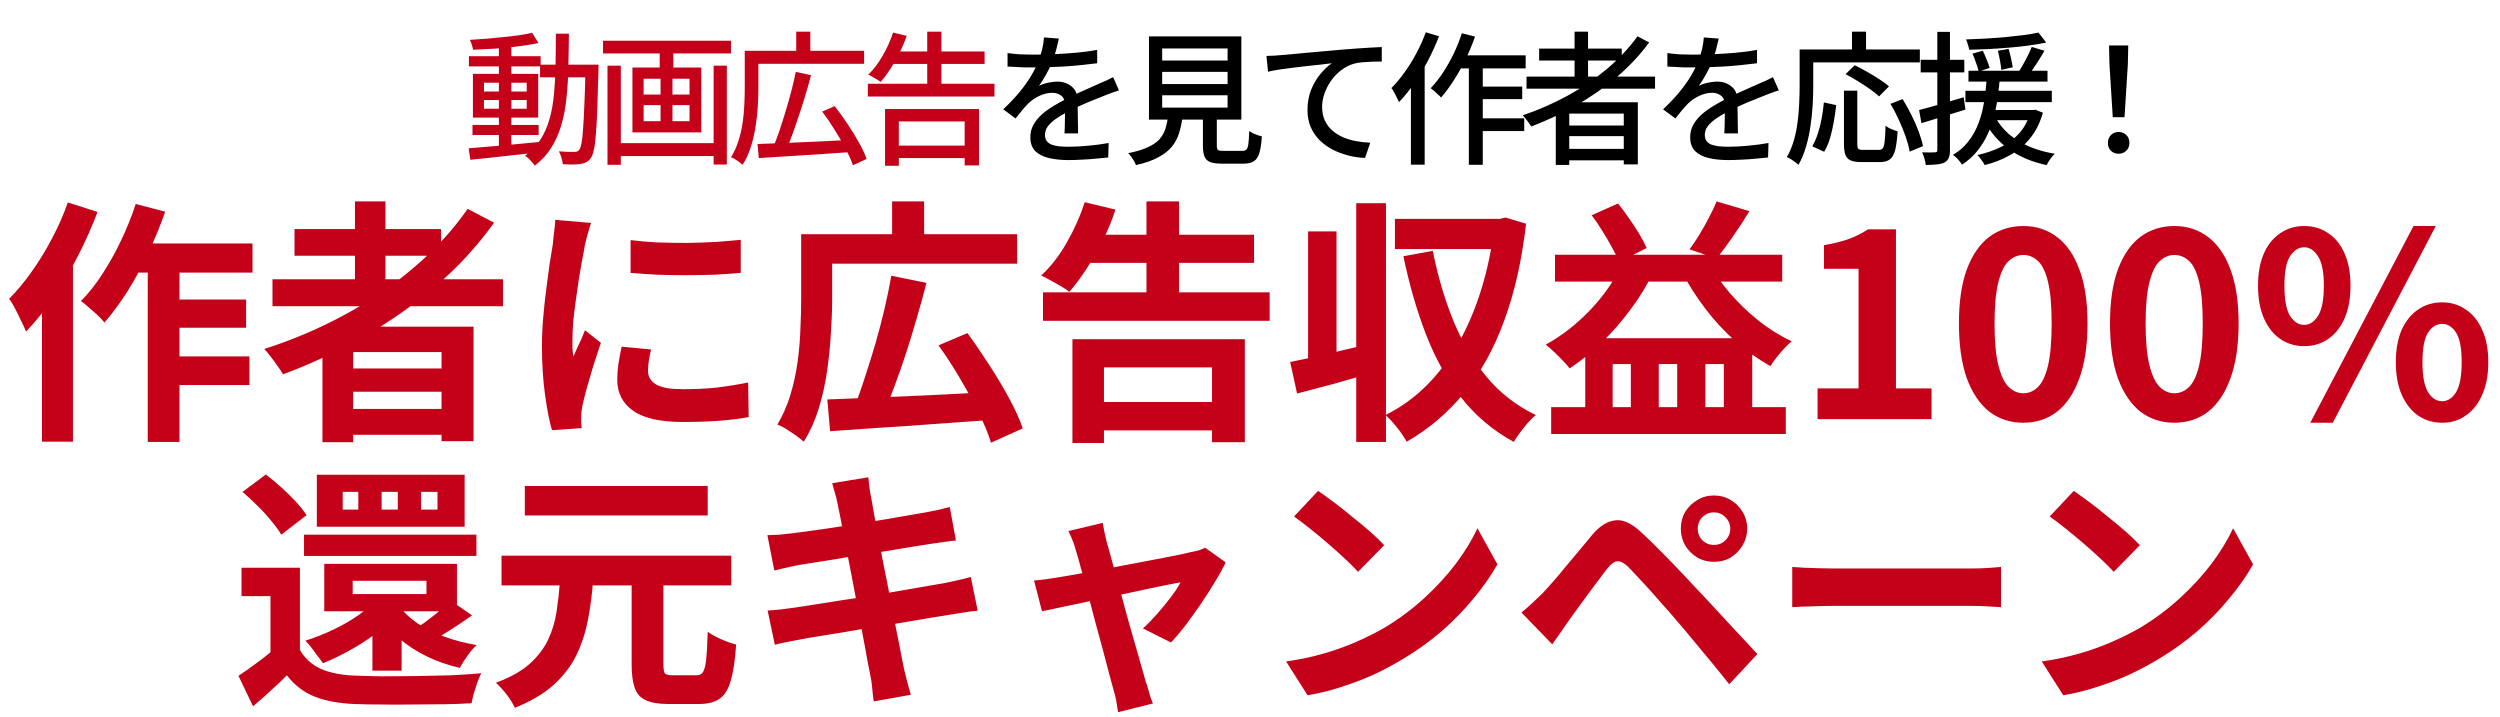
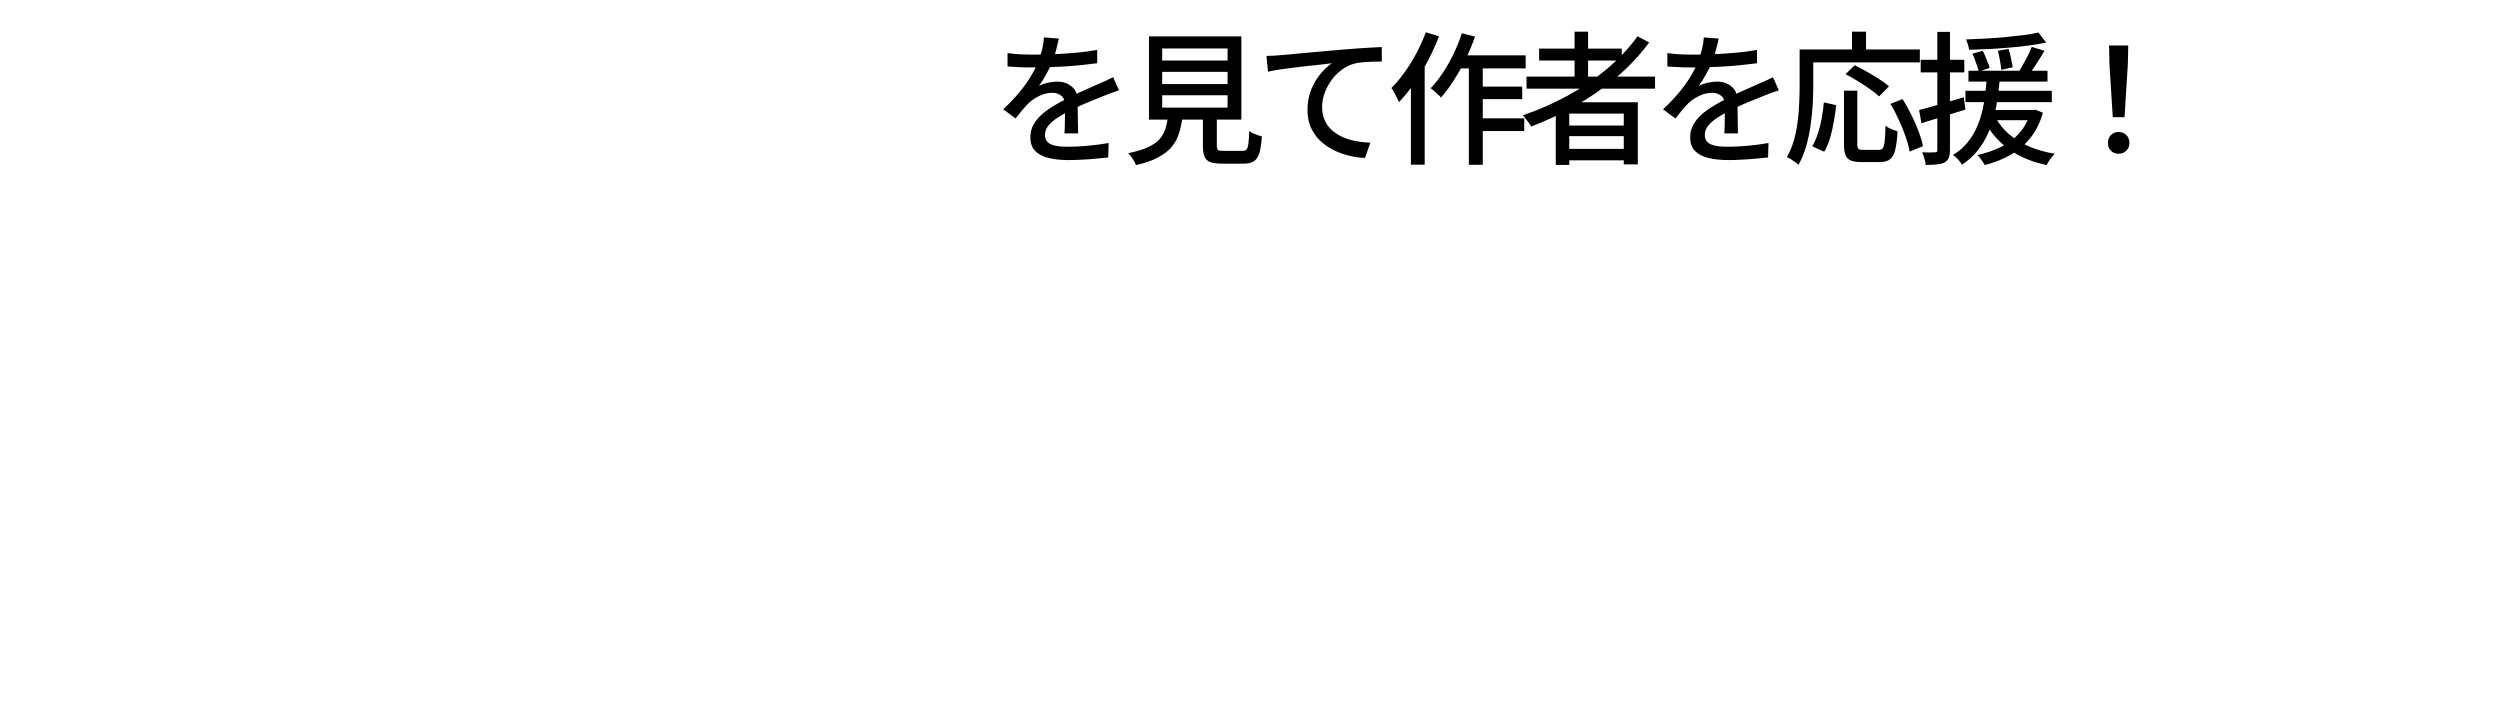
<svg xmlns="http://www.w3.org/2000/svg" width="244" height="70" viewBox="0 0 244 70" fill="none">
-   <path d="M46.116 12.193H52.57V13.173H46.116V12.193ZM45.766 5.487H52.766V6.481H45.766V5.487ZM48.692 4.339H49.91V14.531H48.692V4.339ZM45.738 14.475C46.307 14.419 46.965 14.363 47.712 14.307C48.468 14.242 49.266 14.172 50.106 14.097C50.946 14.013 51.781 13.934 52.612 13.859L52.626 14.867C51.833 14.96 51.03 15.049 50.218 15.133C49.415 15.226 48.645 15.31 47.908 15.385C47.171 15.469 46.503 15.539 45.906 15.595L45.738 14.475ZM47.236 9.757V10.611H51.408V9.757H47.236ZM47.236 8.077V8.931H51.408V8.077H47.236ZM46.158 7.209H52.528V11.479H46.158V7.209ZM51.94 3.205L52.556 4.199C51.987 4.321 51.338 4.428 50.61 4.521C49.891 4.615 49.145 4.689 48.37 4.745C47.605 4.792 46.872 4.829 46.172 4.857C46.153 4.717 46.111 4.554 46.046 4.367C45.99 4.181 45.929 4.022 45.864 3.891C46.387 3.863 46.923 3.826 47.474 3.779C48.034 3.733 48.585 3.681 49.126 3.625C49.667 3.569 50.176 3.509 50.652 3.443C51.137 3.369 51.567 3.289 51.94 3.205ZM52.71 6.313H57.666V7.545H52.71V6.313ZM57.148 6.313H58.422C58.422 6.313 58.422 6.355 58.422 6.439C58.422 6.523 58.417 6.612 58.408 6.705C58.408 6.799 58.408 6.878 58.408 6.943C58.371 8.399 58.333 9.636 58.296 10.653C58.259 11.661 58.212 12.487 58.156 13.131C58.109 13.775 58.044 14.274 57.96 14.629C57.885 14.984 57.792 15.241 57.68 15.399C57.54 15.604 57.386 15.749 57.218 15.833C57.059 15.917 56.873 15.973 56.658 16.001C56.453 16.038 56.196 16.057 55.888 16.057C55.58 16.057 55.263 16.048 54.936 16.029C54.917 15.852 54.871 15.642 54.796 15.399C54.731 15.156 54.647 14.947 54.544 14.769C54.871 14.797 55.169 14.816 55.44 14.825C55.711 14.825 55.916 14.825 56.056 14.825C56.168 14.825 56.261 14.811 56.336 14.783C56.411 14.755 56.481 14.694 56.546 14.601C56.63 14.498 56.7 14.284 56.756 13.957C56.821 13.63 56.873 13.159 56.91 12.543C56.957 11.918 56.999 11.12 57.036 10.149C57.083 9.179 57.12 7.998 57.148 6.607V6.313ZM54.25 3.289H55.524C55.515 4.437 55.496 5.539 55.468 6.593C55.449 7.648 55.389 8.647 55.286 9.589C55.193 10.523 55.025 11.395 54.782 12.207C54.549 13.019 54.222 13.757 53.802 14.419C53.391 15.082 52.855 15.665 52.192 16.169C52.127 16.067 52.038 15.95 51.926 15.819C51.823 15.698 51.711 15.581 51.59 15.469C51.469 15.357 51.352 15.268 51.24 15.203C51.865 14.746 52.369 14.219 52.752 13.621C53.135 13.014 53.429 12.342 53.634 11.605C53.849 10.858 53.993 10.051 54.068 9.183C54.152 8.306 54.203 7.377 54.222 6.397C54.241 5.417 54.25 4.381 54.25 3.289ZM60.018 13.971H70.168V15.231H60.018V13.971ZM58.856 3.975H71.344V5.221H58.856V3.975ZM59.29 6.411H60.592V16.085H59.29V6.411ZM69.65 6.411H70.938V16.057H69.65V6.411ZM64.386 4.339H65.716V7.125H64.386V4.339ZM64.47 7.083H65.632V12.487H64.47V7.083ZM62.818 10.261V11.829H67.298V10.261H62.818ZM62.818 7.685V9.225H67.298V7.685H62.818ZM61.726 6.593H68.446V12.921H61.726V6.593ZM73.934 14.055C74.69 14.027 75.567 13.995 76.566 13.957C77.574 13.911 78.643 13.864 79.772 13.817C80.901 13.761 82.021 13.705 83.132 13.649L83.104 14.839C82.031 14.914 80.943 14.989 79.842 15.063C78.75 15.138 77.709 15.203 76.72 15.259C75.731 15.325 74.844 15.38 74.06 15.427L73.934 14.055ZM77.672 7.013L79.156 7.335C78.997 7.961 78.815 8.609 78.61 9.281C78.414 9.944 78.204 10.602 77.98 11.255C77.765 11.909 77.551 12.529 77.336 13.117C77.121 13.705 76.911 14.237 76.706 14.713L75.46 14.377C75.665 13.892 75.871 13.351 76.076 12.753C76.281 12.146 76.482 11.512 76.678 10.849C76.883 10.187 77.07 9.529 77.238 8.875C77.406 8.222 77.551 7.601 77.672 7.013ZM80.248 10.891L81.466 10.359C81.877 10.882 82.287 11.451 82.698 12.067C83.118 12.683 83.491 13.29 83.818 13.887C84.154 14.485 84.411 15.026 84.588 15.511L83.244 16.127C83.085 15.661 82.847 15.124 82.53 14.517C82.213 13.911 81.853 13.29 81.452 12.655C81.06 12.021 80.659 11.432 80.248 10.891ZM73.346 4.955H84.336V6.229H73.346V4.955ZM72.688 4.955H74.018V8.595C74.018 9.137 73.999 9.734 73.962 10.387C73.925 11.031 73.85 11.694 73.738 12.375C73.635 13.056 73.481 13.714 73.276 14.349C73.08 14.984 72.814 15.562 72.478 16.085C72.403 16.011 72.296 15.922 72.156 15.819C72.025 15.726 71.885 15.633 71.736 15.539C71.587 15.446 71.456 15.38 71.344 15.343C71.652 14.858 71.895 14.326 72.072 13.747C72.259 13.168 72.394 12.581 72.478 11.983C72.571 11.377 72.627 10.789 72.646 10.219C72.674 9.641 72.688 9.099 72.688 8.595V4.955ZM77.714 3.093H79.086V5.585H77.714V3.093ZM84.7 8.175H97.062V9.421H84.7V8.175ZM86.982 5.025H96.096V6.243H86.982V5.025ZM87.08 14.209H94.808V15.427H87.08V14.209ZM90.496 3.093H91.882V8.917H90.496V3.093ZM86.38 10.639H95.55V16.141H94.15V11.857H87.724V16.183H86.38V10.639ZM87.164 3.177L88.494 3.499C88.298 4.069 88.06 4.629 87.78 5.179C87.509 5.73 87.215 6.248 86.898 6.733C86.59 7.209 86.277 7.629 85.96 7.993C85.867 7.928 85.745 7.849 85.596 7.755C85.447 7.662 85.293 7.573 85.134 7.489C84.985 7.396 84.854 7.326 84.742 7.279C85.255 6.794 85.722 6.183 86.142 5.445C86.571 4.708 86.912 3.952 87.164 3.177Z" fill="#C50019" />
  <path d="M103.348 3.765C103.292 4.036 103.213 4.367 103.11 4.759C103.017 5.142 102.877 5.576 102.69 6.061C102.531 6.453 102.335 6.855 102.102 7.265C101.878 7.676 101.645 8.049 101.402 8.385C101.561 8.292 101.743 8.217 101.948 8.161C102.163 8.096 102.377 8.049 102.592 8.021C102.816 7.984 103.017 7.965 103.194 7.965C103.754 7.965 104.225 8.129 104.608 8.455C104.991 8.773 105.182 9.235 105.182 9.841C105.182 10.028 105.182 10.257 105.182 10.527C105.182 10.798 105.187 11.082 105.196 11.381C105.205 11.68 105.21 11.974 105.21 12.263C105.219 12.553 105.224 12.805 105.224 13.019H103.894C103.903 12.842 103.913 12.636 103.922 12.403C103.931 12.161 103.936 11.909 103.936 11.647C103.945 11.386 103.95 11.134 103.95 10.891C103.95 10.649 103.95 10.434 103.95 10.247C103.941 9.827 103.815 9.524 103.572 9.337C103.329 9.151 103.045 9.057 102.718 9.057C102.298 9.057 101.878 9.155 101.458 9.351C101.047 9.547 100.693 9.785 100.394 10.065C100.198 10.261 99.993 10.485 99.778 10.737C99.573 10.989 99.353 11.264 99.12 11.563L97.916 10.667C98.56 10.06 99.106 9.482 99.554 8.931C100.002 8.381 100.371 7.858 100.66 7.363C100.959 6.859 101.192 6.383 101.36 5.935C101.509 5.553 101.631 5.165 101.724 4.773C101.817 4.372 101.873 3.999 101.892 3.653L103.348 3.765ZM98.336 5.179C98.709 5.235 99.12 5.277 99.568 5.305C100.016 5.324 100.408 5.333 100.744 5.333C101.369 5.333 102.046 5.319 102.774 5.291C103.502 5.263 104.235 5.217 104.972 5.151C105.719 5.086 106.423 4.993 107.086 4.871V6.173C106.591 6.239 106.064 6.299 105.504 6.355C104.944 6.411 104.375 6.458 103.796 6.495C103.217 6.523 102.662 6.547 102.13 6.565C101.598 6.575 101.113 6.579 100.674 6.579C100.478 6.579 100.245 6.579 99.974 6.579C99.713 6.57 99.437 6.556 99.148 6.537C98.868 6.519 98.597 6.505 98.336 6.495V5.179ZM109.214 8.819C109.083 8.866 108.929 8.917 108.752 8.973C108.584 9.029 108.416 9.09 108.248 9.155C108.08 9.221 107.926 9.281 107.786 9.337C107.31 9.524 106.755 9.748 106.12 10.009C105.495 10.271 104.851 10.574 104.188 10.919C103.74 11.152 103.353 11.386 103.026 11.619C102.699 11.852 102.443 12.095 102.256 12.347C102.079 12.599 101.99 12.874 101.99 13.173C101.99 13.416 102.046 13.612 102.158 13.761C102.27 13.911 102.424 14.027 102.62 14.111C102.825 14.186 103.068 14.242 103.348 14.279C103.637 14.307 103.959 14.321 104.314 14.321C104.874 14.321 105.509 14.289 106.218 14.223C106.927 14.158 107.59 14.069 108.206 13.957L108.164 15.371C107.828 15.409 107.436 15.446 106.988 15.483C106.54 15.53 106.078 15.562 105.602 15.581C105.135 15.609 104.692 15.623 104.272 15.623C103.572 15.623 102.942 15.558 102.382 15.427C101.822 15.296 101.379 15.072 101.052 14.755C100.725 14.428 100.562 13.976 100.562 13.397C100.562 12.94 100.665 12.529 100.87 12.165C101.085 11.792 101.36 11.456 101.696 11.157C102.041 10.858 102.424 10.583 102.844 10.331C103.264 10.079 103.679 9.851 104.09 9.645C104.529 9.412 104.935 9.211 105.308 9.043C105.691 8.866 106.045 8.707 106.372 8.567C106.708 8.427 107.021 8.287 107.31 8.147C107.553 8.045 107.781 7.947 107.996 7.853C108.211 7.751 108.425 7.643 108.64 7.531L109.214 8.819ZM113.428 7.013V8.203H119.812V7.013H113.428ZM113.428 9.295V10.499H119.812V9.295H113.428ZM113.428 4.731V5.907H119.812V4.731H113.428ZM112.14 3.555H121.156V11.675H112.14V3.555ZM117.404 10.793H118.762V14.223C118.762 14.438 118.799 14.578 118.874 14.643C118.958 14.699 119.145 14.727 119.434 14.727C119.49 14.727 119.597 14.727 119.756 14.727C119.924 14.727 120.106 14.727 120.302 14.727C120.498 14.727 120.68 14.727 120.848 14.727C121.025 14.727 121.156 14.727 121.24 14.727C121.427 14.727 121.562 14.685 121.646 14.601C121.739 14.508 121.805 14.321 121.842 14.041C121.879 13.761 121.907 13.341 121.926 12.781C122.019 12.856 122.136 12.931 122.276 13.005C122.425 13.07 122.579 13.131 122.738 13.187C122.897 13.243 123.037 13.285 123.158 13.313C123.111 14.023 123.027 14.569 122.906 14.951C122.785 15.334 122.603 15.6 122.36 15.749C122.117 15.899 121.786 15.973 121.366 15.973C121.301 15.973 121.193 15.973 121.044 15.973C120.904 15.973 120.745 15.973 120.568 15.973C120.391 15.973 120.213 15.973 120.036 15.973C119.859 15.973 119.7 15.973 119.56 15.973C119.429 15.973 119.331 15.973 119.266 15.973C118.781 15.973 118.398 15.922 118.118 15.819C117.847 15.716 117.661 15.534 117.558 15.273C117.455 15.021 117.404 14.676 117.404 14.237V10.793ZM114.016 11.213H115.444C115.369 11.838 115.253 12.412 115.094 12.935C114.945 13.448 114.707 13.906 114.38 14.307C114.053 14.709 113.605 15.059 113.036 15.357C112.476 15.665 111.753 15.917 110.866 16.113C110.829 16.001 110.768 15.87 110.684 15.721C110.6 15.581 110.507 15.437 110.404 15.287C110.301 15.147 110.203 15.035 110.11 14.951C110.894 14.793 111.529 14.601 112.014 14.377C112.509 14.153 112.891 13.892 113.162 13.593C113.433 13.285 113.629 12.935 113.75 12.543C113.871 12.151 113.96 11.708 114.016 11.213ZM123.606 5.459C123.877 5.45 124.129 5.441 124.362 5.431C124.595 5.413 124.777 5.399 124.908 5.389C125.16 5.371 125.496 5.343 125.916 5.305C126.345 5.259 126.831 5.212 127.372 5.165C127.913 5.109 128.492 5.058 129.108 5.011C129.724 4.955 130.354 4.899 130.998 4.843C131.502 4.797 131.987 4.759 132.454 4.731C132.921 4.694 133.359 4.666 133.77 4.647C134.181 4.619 134.545 4.601 134.862 4.591V6.005C134.61 6.005 134.316 6.01 133.98 6.019C133.653 6.029 133.327 6.047 133 6.075C132.673 6.103 132.389 6.15 132.146 6.215C131.679 6.355 131.255 6.575 130.872 6.873C130.489 7.172 130.163 7.517 129.892 7.909C129.621 8.301 129.411 8.717 129.262 9.155C129.113 9.585 129.038 10.009 129.038 10.429C129.038 10.933 129.127 11.377 129.304 11.759C129.481 12.142 129.724 12.469 130.032 12.739C130.34 13.001 130.69 13.22 131.082 13.397C131.483 13.565 131.908 13.691 132.356 13.775C132.813 13.859 133.275 13.911 133.742 13.929L133.224 15.413C132.673 15.395 132.127 15.315 131.586 15.175C131.054 15.035 130.545 14.844 130.06 14.601C129.584 14.349 129.159 14.041 128.786 13.677C128.422 13.304 128.133 12.874 127.918 12.389C127.713 11.904 127.61 11.348 127.61 10.723C127.61 10.023 127.727 9.375 127.96 8.777C128.203 8.18 128.506 7.662 128.87 7.223C129.243 6.775 129.617 6.425 129.99 6.173C129.71 6.211 129.365 6.253 128.954 6.299C128.543 6.337 128.1 6.383 127.624 6.439C127.157 6.486 126.686 6.542 126.21 6.607C125.734 6.663 125.281 6.724 124.852 6.789C124.432 6.855 124.068 6.925 123.76 6.999L123.606 5.459ZM142.24 5.403H148.904V6.677H141.61L142.24 5.403ZM144.018 8.455H148.568V9.673H144.018V8.455ZM144.018 11.549H148.764V12.795H144.018V11.549ZM143.36 5.823H144.718V16.085H143.36V5.823ZM142.674 3.247L143.962 3.569C143.701 4.325 143.393 5.067 143.038 5.795C142.683 6.523 142.301 7.205 141.89 7.839C141.489 8.474 141.073 9.034 140.644 9.519C140.579 9.435 140.481 9.337 140.35 9.225C140.229 9.104 140.103 8.987 139.972 8.875C139.841 8.763 139.729 8.675 139.636 8.609C140.056 8.171 140.453 7.667 140.826 7.097C141.209 6.519 141.559 5.903 141.876 5.249C142.193 4.587 142.459 3.919 142.674 3.247ZM139.16 3.149L140.448 3.541C140.14 4.335 139.781 5.128 139.37 5.921C138.959 6.705 138.511 7.443 138.026 8.133C137.55 8.824 137.055 9.435 136.542 9.967C136.505 9.865 136.439 9.725 136.346 9.547C136.262 9.37 136.169 9.193 136.066 9.015C135.973 8.829 135.884 8.689 135.8 8.595C136.248 8.147 136.677 7.634 137.088 7.055C137.508 6.477 137.895 5.851 138.25 5.179C138.605 4.507 138.908 3.831 139.16 3.149ZM137.704 6.859L139.034 5.529L139.048 5.557V16.071H137.704V6.859ZM148.988 7.475H161.532V8.651H148.988V7.475ZM150.22 4.745H158.284V5.907H150.22V4.745ZM152.572 12.249H159.012V13.285H152.572V12.249ZM152.572 14.531H159.012V15.651H152.572V14.531ZM153.678 3.093H154.994V8.119H153.678V3.093ZM159.824 3.541L160.958 4.143C160.043 5.385 158.975 6.523 157.752 7.559C156.529 8.586 155.213 9.501 153.804 10.303C152.395 11.097 150.943 11.778 149.45 12.347C149.394 12.245 149.315 12.128 149.212 11.997C149.119 11.857 149.016 11.722 148.904 11.591C148.801 11.451 148.708 11.339 148.624 11.255C150.136 10.742 151.587 10.107 152.978 9.351C154.369 8.595 155.647 7.727 156.814 6.747C157.981 5.767 158.984 4.699 159.824 3.541ZM151.844 9.981H159.852V16.043H158.48V11.087H153.16V16.099H151.844V9.981ZM167.748 3.765C167.692 4.036 167.613 4.367 167.51 4.759C167.417 5.142 167.277 5.576 167.09 6.061C166.931 6.453 166.735 6.855 166.502 7.265C166.278 7.676 166.045 8.049 165.802 8.385C165.961 8.292 166.143 8.217 166.348 8.161C166.563 8.096 166.777 8.049 166.992 8.021C167.216 7.984 167.417 7.965 167.594 7.965C168.154 7.965 168.625 8.129 169.008 8.455C169.391 8.773 169.582 9.235 169.582 9.841C169.582 10.028 169.582 10.257 169.582 10.527C169.582 10.798 169.587 11.082 169.596 11.381C169.605 11.68 169.61 11.974 169.61 12.263C169.619 12.553 169.624 12.805 169.624 13.019H168.294C168.303 12.842 168.313 12.636 168.322 12.403C168.331 12.161 168.336 11.909 168.336 11.647C168.345 11.386 168.35 11.134 168.35 10.891C168.35 10.649 168.35 10.434 168.35 10.247C168.341 9.827 168.215 9.524 167.972 9.337C167.729 9.151 167.445 9.057 167.118 9.057C166.698 9.057 166.278 9.155 165.858 9.351C165.447 9.547 165.093 9.785 164.794 10.065C164.598 10.261 164.393 10.485 164.178 10.737C163.973 10.989 163.753 11.264 163.52 11.563L162.316 10.667C162.96 10.06 163.506 9.482 163.954 8.931C164.402 8.381 164.771 7.858 165.06 7.363C165.359 6.859 165.592 6.383 165.76 5.935C165.909 5.553 166.031 5.165 166.124 4.773C166.217 4.372 166.273 3.999 166.292 3.653L167.748 3.765ZM162.736 5.179C163.109 5.235 163.52 5.277 163.968 5.305C164.416 5.324 164.808 5.333 165.144 5.333C165.769 5.333 166.446 5.319 167.174 5.291C167.902 5.263 168.635 5.217 169.372 5.151C170.119 5.086 170.823 4.993 171.486 4.871V6.173C170.991 6.239 170.464 6.299 169.904 6.355C169.344 6.411 168.775 6.458 168.196 6.495C167.617 6.523 167.062 6.547 166.53 6.565C165.998 6.575 165.513 6.579 165.074 6.579C164.878 6.579 164.645 6.579 164.374 6.579C164.113 6.57 163.837 6.556 163.548 6.537C163.268 6.519 162.997 6.505 162.736 6.495V5.179ZM173.614 8.819C173.483 8.866 173.329 8.917 173.152 8.973C172.984 9.029 172.816 9.09 172.648 9.155C172.48 9.221 172.326 9.281 172.186 9.337C171.71 9.524 171.155 9.748 170.52 10.009C169.895 10.271 169.251 10.574 168.588 10.919C168.14 11.152 167.753 11.386 167.426 11.619C167.099 11.852 166.843 12.095 166.656 12.347C166.479 12.599 166.39 12.874 166.39 13.173C166.39 13.416 166.446 13.612 166.558 13.761C166.67 13.911 166.824 14.027 167.02 14.111C167.225 14.186 167.468 14.242 167.748 14.279C168.037 14.307 168.359 14.321 168.714 14.321C169.274 14.321 169.909 14.289 170.618 14.223C171.327 14.158 171.99 14.069 172.606 13.957L172.564 15.371C172.228 15.409 171.836 15.446 171.388 15.483C170.94 15.53 170.478 15.562 170.002 15.581C169.535 15.609 169.092 15.623 168.672 15.623C167.972 15.623 167.342 15.558 166.782 15.427C166.222 15.296 165.779 15.072 165.452 14.755C165.125 14.428 164.962 13.976 164.962 13.397C164.962 12.94 165.065 12.529 165.27 12.165C165.485 11.792 165.76 11.456 166.096 11.157C166.441 10.858 166.824 10.583 167.244 10.331C167.664 10.079 168.079 9.851 168.49 9.645C168.929 9.412 169.335 9.211 169.708 9.043C170.091 8.866 170.445 8.707 170.772 8.567C171.108 8.427 171.421 8.287 171.71 8.147C171.953 8.045 172.181 7.947 172.396 7.853C172.611 7.751 172.825 7.643 173.04 7.531L173.614 8.819ZM179.97 8.847H181.272V14.055C181.272 14.298 181.309 14.457 181.384 14.531C181.459 14.597 181.613 14.629 181.846 14.629C181.902 14.629 181.995 14.629 182.126 14.629C182.266 14.629 182.42 14.629 182.588 14.629C182.756 14.629 182.91 14.629 183.05 14.629C183.199 14.629 183.311 14.629 183.386 14.629C183.554 14.629 183.68 14.573 183.764 14.461C183.848 14.34 183.909 14.111 183.946 13.775C183.983 13.439 184.011 12.935 184.03 12.263C184.123 12.347 184.24 12.427 184.38 12.501C184.52 12.566 184.665 12.627 184.814 12.683C184.963 12.739 185.094 12.786 185.206 12.823C185.159 13.598 185.08 14.204 184.968 14.643C184.856 15.082 184.683 15.385 184.45 15.553C184.226 15.73 183.904 15.819 183.484 15.819C183.419 15.819 183.297 15.819 183.12 15.819C182.952 15.819 182.765 15.819 182.56 15.819C182.364 15.819 182.177 15.819 182 15.819C181.832 15.819 181.715 15.819 181.65 15.819C181.202 15.819 180.857 15.763 180.614 15.651C180.371 15.549 180.203 15.367 180.11 15.105C180.017 14.853 179.97 14.503 179.97 14.055V8.847ZM178.01 9.995L179.214 10.261C179.158 10.784 179.079 11.325 178.976 11.885C178.883 12.445 178.761 12.977 178.612 13.481C178.463 13.985 178.271 14.428 178.038 14.811L176.876 14.279C177.091 13.915 177.273 13.5 177.422 13.033C177.581 12.557 177.707 12.058 177.8 11.535C177.893 11.012 177.963 10.499 178.01 9.995ZM180.124 7.237L181.02 6.369C181.393 6.547 181.79 6.757 182.21 6.999C182.63 7.233 183.031 7.475 183.414 7.727C183.797 7.97 184.114 8.203 184.366 8.427L183.4 9.407C183.176 9.193 182.877 8.955 182.504 8.693C182.14 8.432 181.748 8.175 181.328 7.923C180.917 7.662 180.516 7.433 180.124 7.237ZM184.506 10.135L185.696 9.673C185.995 10.149 186.279 10.662 186.55 11.213C186.83 11.764 187.068 12.305 187.264 12.837C187.46 13.36 187.6 13.836 187.684 14.265L186.382 14.797C186.317 14.386 186.191 13.911 186.004 13.369C185.817 12.828 185.593 12.277 185.332 11.717C185.08 11.148 184.805 10.62 184.506 10.135ZM180.754 3.093H182.126V5.557H180.754V3.093ZM176.274 4.829H187.376V6.089H176.274V4.829ZM175.644 4.829H176.974V8.413C176.974 8.964 176.955 9.571 176.918 10.233C176.881 10.896 176.811 11.572 176.708 12.263C176.615 12.954 176.47 13.63 176.274 14.293C176.087 14.947 175.84 15.544 175.532 16.085C175.457 16.011 175.35 15.922 175.21 15.819C175.07 15.716 174.925 15.618 174.776 15.525C174.627 15.441 174.501 15.376 174.398 15.329C174.687 14.825 174.916 14.279 175.084 13.691C175.252 13.103 175.373 12.501 175.448 11.885C175.532 11.26 175.583 10.653 175.602 10.065C175.63 9.468 175.644 8.917 175.644 8.413V4.829ZM192.122 6.901H199.836V7.965H192.122V6.901ZM191.828 8.861H200.256V9.967H191.828V8.861ZM193.704 10.737H198.478V11.731H193.704V10.737ZM192.514 5.235L193.522 4.955C193.653 5.217 193.779 5.506 193.9 5.823C194.031 6.141 194.129 6.407 194.194 6.621L193.13 6.985C193.074 6.752 192.985 6.472 192.864 6.145C192.752 5.809 192.635 5.506 192.514 5.235ZM194.992 4.955L196.042 4.773C196.126 5.063 196.205 5.375 196.28 5.711C196.355 6.047 196.411 6.332 196.448 6.565L195.328 6.817C195.309 6.575 195.267 6.281 195.202 5.935C195.137 5.581 195.067 5.254 194.992 4.955ZM198.954 3.177L199.71 4.157C199.215 4.26 198.66 4.353 198.044 4.437C197.437 4.521 196.798 4.591 196.126 4.647C195.463 4.703 194.796 4.75 194.124 4.787C193.461 4.815 192.817 4.839 192.192 4.857C192.173 4.708 192.131 4.54 192.066 4.353C192.01 4.157 191.949 3.989 191.884 3.849C192.5 3.831 193.13 3.803 193.774 3.765C194.427 3.728 195.067 3.681 195.692 3.625C196.327 3.56 196.924 3.495 197.484 3.429C198.053 3.355 198.543 3.271 198.954 3.177ZM194.754 11.465C195.09 12.072 195.533 12.618 196.084 13.103C196.644 13.579 197.302 13.98 198.058 14.307C198.814 14.624 199.645 14.858 200.55 15.007C200.41 15.138 200.261 15.31 200.102 15.525C199.953 15.749 199.836 15.945 199.752 16.113C198.333 15.815 197.111 15.301 196.084 14.573C195.057 13.836 194.255 12.907 193.676 11.787L194.754 11.465ZM198.296 4.577L199.542 4.955C199.29 5.385 199.019 5.823 198.73 6.271C198.441 6.71 198.179 7.088 197.946 7.405L196.994 7.055C197.143 6.831 197.297 6.575 197.456 6.285C197.624 5.996 197.783 5.702 197.932 5.403C198.081 5.105 198.203 4.829 198.296 4.577ZM198.184 10.737H198.436L198.66 10.709L199.388 11.003C199.099 12.002 198.679 12.837 198.128 13.509C197.577 14.181 196.924 14.727 196.168 15.147C195.421 15.567 194.6 15.889 193.704 16.113C193.667 16.02 193.601 15.908 193.508 15.777C193.424 15.656 193.335 15.534 193.242 15.413C193.149 15.292 193.065 15.198 192.99 15.133C193.839 14.947 194.614 14.681 195.314 14.335C196.014 13.99 196.607 13.542 197.092 12.991C197.587 12.431 197.951 11.741 198.184 10.919V10.737ZM193.914 7.573H195.188C195.141 8.152 195.076 8.754 194.992 9.379C194.917 9.995 194.801 10.616 194.642 11.241C194.493 11.867 194.283 12.473 194.012 13.061C193.751 13.649 193.415 14.2 193.004 14.713C192.593 15.226 192.089 15.679 191.492 16.071C191.399 15.912 191.268 15.74 191.1 15.553C190.941 15.376 190.778 15.231 190.61 15.119C191.17 14.783 191.637 14.386 192.01 13.929C192.393 13.463 192.701 12.963 192.934 12.431C193.167 11.899 193.349 11.353 193.48 10.793C193.611 10.233 193.704 9.678 193.76 9.127C193.825 8.577 193.877 8.059 193.914 7.573ZM187.306 10.737C187.866 10.597 188.529 10.415 189.294 10.191C190.069 9.967 190.857 9.734 191.66 9.491L191.828 10.695C191.081 10.928 190.33 11.162 189.574 11.395C188.827 11.629 188.146 11.838 187.53 12.025L187.306 10.737ZM187.46 5.837H191.716V7.069H187.46V5.837ZM189.084 3.107H190.316V14.629C190.316 14.956 190.279 15.213 190.204 15.399C190.129 15.586 189.994 15.735 189.798 15.847C189.611 15.95 189.369 16.015 189.07 16.043C188.781 16.081 188.407 16.099 187.95 16.099C187.941 15.931 187.899 15.726 187.824 15.483C187.759 15.25 187.684 15.044 187.6 14.867C187.88 14.877 188.137 14.881 188.37 14.881C188.603 14.881 188.762 14.877 188.846 14.867C188.93 14.867 188.991 14.853 189.028 14.825C189.065 14.788 189.084 14.723 189.084 14.629V3.107ZM206.206 11.437L205.884 6.285L205.842 4.437H207.718L207.676 6.285L207.354 11.437H206.206ZM206.78 15.007C206.481 15.007 206.229 14.909 206.024 14.713C205.828 14.517 205.73 14.261 205.73 13.943C205.73 13.626 205.833 13.369 206.038 13.173C206.243 12.977 206.491 12.879 206.78 12.879C207.069 12.879 207.317 12.977 207.522 13.173C207.727 13.369 207.83 13.626 207.83 13.943C207.83 14.261 207.727 14.517 207.522 14.713C207.317 14.909 207.069 15.007 206.78 15.007Z" fill="black" />
-   <path d="M12.67 23.759H24.645V26.609H11.245L12.67 23.759ZM15.945 29.234H24.02V31.984H15.945V29.234ZM15.92 34.784H24.345V37.584H15.92V34.784ZM14.42 24.709H17.52V43.134H14.42V24.709ZM13.245 19.909L16.12 20.659C15.653 22.009 15.103 23.351 14.47 24.684C13.853 26.017 13.178 27.267 12.445 28.434C11.711 29.584 10.961 30.601 10.195 31.484C10.045 31.284 9.828 31.051 9.545 30.784C9.261 30.517 8.97 30.259 8.67 30.009C8.386 29.742 8.128 29.534 7.895 29.384C8.645 28.634 9.345 27.751 9.995 26.734C10.661 25.718 11.27 24.626 11.82 23.459C12.386 22.276 12.861 21.093 13.245 19.909ZM6.62 19.759L9.52 20.684C8.986 22.101 8.353 23.526 7.62 24.959C6.886 26.392 6.086 27.751 5.22 29.034C4.353 30.301 3.461 31.409 2.545 32.359C2.445 32.109 2.295 31.784 2.095 31.384C1.911 30.984 1.711 30.576 1.495 30.159C1.278 29.742 1.078 29.409 0.895 29.159C1.661 28.392 2.395 27.509 3.095 26.509C3.811 25.509 4.47 24.434 5.07 23.284C5.686 22.134 6.203 20.959 6.62 19.759ZM4.095 26.684L7.12 23.659V23.684V43.109H4.095V26.684ZM26.595 27.259H49.095V29.884H26.595V27.259ZM28.745 22.359H43.045V24.959H28.745V22.359ZM33.17 35.959H44.32V38.234H33.17V35.959ZM33.17 39.909H44.32V42.434H33.17V39.909ZM34.645 19.659H37.62V28.734H34.645V19.659ZM45.645 20.384L48.22 21.734C46.603 24.001 44.703 26.067 42.52 27.934C40.336 29.801 37.978 31.451 35.445 32.884C32.928 34.318 30.32 35.534 27.62 36.534C27.503 36.318 27.336 36.059 27.12 35.759C26.903 35.443 26.67 35.126 26.42 34.809C26.186 34.492 25.978 34.242 25.795 34.059C28.511 33.193 31.103 32.093 33.57 30.759C36.053 29.426 38.32 27.884 40.37 26.134C42.436 24.384 44.195 22.468 45.645 20.384ZM31.47 31.884H46.22V43.059H43.095V34.359H34.47V43.159H31.47V31.884ZM61.545 23.434C62.311 23.534 63.17 23.609 64.12 23.659C65.086 23.692 66.061 23.709 67.045 23.709C68.045 23.692 69.003 23.659 69.92 23.609C70.836 23.543 71.628 23.476 72.295 23.409V26.634C71.528 26.701 70.686 26.759 69.77 26.809C68.853 26.843 67.911 26.859 66.945 26.859C65.978 26.859 65.028 26.843 64.095 26.809C63.178 26.759 62.328 26.701 61.545 26.634V23.434ZM63.545 34.109C63.445 34.526 63.37 34.901 63.32 35.234C63.27 35.551 63.245 35.876 63.245 36.209C63.245 36.476 63.311 36.726 63.445 36.959C63.578 37.176 63.778 37.367 64.045 37.534C64.328 37.684 64.686 37.801 65.12 37.884C65.57 37.951 66.111 37.984 66.745 37.984C67.861 37.984 68.911 37.934 69.895 37.834C70.878 37.718 71.92 37.551 73.02 37.334L73.07 40.709C72.27 40.859 71.345 40.976 70.295 41.059C69.261 41.142 68.036 41.184 66.62 41.184C64.47 41.184 62.87 40.826 61.82 40.109C60.77 39.376 60.245 38.367 60.245 37.084C60.245 36.601 60.278 36.101 60.345 35.584C60.428 35.051 60.536 34.468 60.67 33.834L63.545 34.109ZM57.695 21.759C57.628 21.926 57.553 22.159 57.47 22.459C57.386 22.759 57.303 23.051 57.22 23.334C57.153 23.617 57.103 23.834 57.07 23.984C57.02 24.334 56.936 24.793 56.82 25.359C56.72 25.909 56.611 26.534 56.495 27.234C56.395 27.918 56.295 28.617 56.195 29.334C56.095 30.051 56.011 30.742 55.945 31.409C55.895 32.076 55.87 32.659 55.87 33.159C55.87 33.392 55.87 33.659 55.87 33.959C55.886 34.259 55.92 34.534 55.97 34.784C56.086 34.501 56.211 34.218 56.345 33.934C56.478 33.651 56.611 33.367 56.745 33.084C56.878 32.784 56.995 32.501 57.095 32.234L58.645 33.459C58.411 34.142 58.17 34.876 57.92 35.659C57.686 36.443 57.47 37.184 57.27 37.884C57.086 38.568 56.945 39.134 56.845 39.584C56.811 39.767 56.778 39.976 56.745 40.209C56.728 40.443 56.72 40.626 56.72 40.759C56.72 40.892 56.72 41.051 56.72 41.234C56.736 41.434 56.753 41.617 56.77 41.784L53.87 41.984C53.62 41.117 53.395 39.968 53.195 38.534C52.995 37.084 52.895 35.509 52.895 33.809C52.895 32.876 52.936 31.926 53.02 30.959C53.103 29.992 53.203 29.067 53.32 28.184C53.436 27.284 53.545 26.468 53.645 25.734C53.761 25.001 53.861 24.392 53.945 23.909C53.978 23.559 54.02 23.168 54.07 22.734C54.136 22.284 54.178 21.859 54.195 21.459L57.695 21.759ZM80.745 38.984C82.078 38.934 83.62 38.876 85.37 38.809C87.136 38.726 89.003 38.642 90.97 38.559C92.953 38.459 94.911 38.359 96.845 38.259L96.795 40.984C94.928 41.117 93.045 41.251 91.145 41.384C89.245 41.534 87.428 41.659 85.695 41.759C83.961 41.876 82.403 41.984 81.02 42.084L80.745 38.984ZM86.995 26.909L90.42 27.609C90.136 28.742 89.82 29.892 89.47 31.059C89.136 32.226 88.786 33.376 88.42 34.509C88.053 35.626 87.678 36.693 87.295 37.709C86.928 38.726 86.57 39.642 86.22 40.459L83.37 39.734C83.72 38.884 84.061 37.934 84.395 36.884C84.745 35.834 85.086 34.742 85.42 33.609C85.753 32.459 86.053 31.317 86.32 30.184C86.586 29.034 86.811 27.942 86.995 26.909ZM91.595 33.709L94.42 32.509C95.12 33.459 95.828 34.492 96.545 35.609C97.261 36.709 97.911 37.801 98.495 38.884C99.078 39.951 99.52 40.926 99.82 41.809L96.72 43.209C96.47 42.359 96.07 41.392 95.52 40.309C94.986 39.209 94.378 38.084 93.695 36.934C93.011 35.767 92.311 34.693 91.595 33.709ZM79.645 22.859H99.27V25.734H79.645V22.859ZM78.195 22.859H81.22V29.184C81.22 30.184 81.178 31.293 81.095 32.509C81.028 33.709 80.903 34.951 80.72 36.234C80.536 37.501 80.261 38.726 79.895 39.909C79.528 41.093 79.045 42.159 78.445 43.109C78.261 42.943 78.011 42.742 77.695 42.509C77.378 42.292 77.053 42.076 76.72 41.859C76.386 41.659 76.103 41.517 75.87 41.434C76.403 40.551 76.828 39.584 77.145 38.534C77.461 37.484 77.695 36.409 77.845 35.309C77.995 34.209 78.086 33.134 78.12 32.084C78.17 31.034 78.195 30.067 78.195 29.184V22.859ZM87.07 19.659H90.195V24.259H87.07V19.659ZM101.795 28.534H123.92V31.309H101.795V28.534ZM105.97 22.909H122.395V25.659H105.97V22.909ZM106.245 39.234H119.795V42.009H106.245V39.234ZM111.895 19.659H115.07V30.234H111.895V19.659ZM104.67 33.109H121.495V43.159H118.295V35.859H107.745V43.234H104.67V33.109ZM105.87 19.734L108.87 20.459C108.536 21.492 108.12 22.501 107.62 23.484C107.136 24.468 106.611 25.384 106.045 26.234C105.495 27.084 104.936 27.834 104.37 28.484C104.17 28.317 103.895 28.134 103.545 27.934C103.211 27.734 102.87 27.543 102.52 27.359C102.17 27.159 101.87 27.001 101.62 26.884C102.536 26.051 103.361 24.992 104.095 23.709C104.845 22.409 105.436 21.084 105.87 19.734ZM125.92 35.334C126.92 35.134 128.111 34.876 129.495 34.559C130.878 34.226 132.27 33.892 133.67 33.559L134.045 36.359C132.778 36.726 131.495 37.093 130.195 37.459C128.895 37.809 127.695 38.126 126.595 38.409L125.92 35.334ZM132.37 19.834H135.27V43.134H132.37V19.834ZM127.67 22.584H130.445V36.034H127.67V22.584ZM136.145 21.359H146.595V24.309H136.145V21.359ZM145.87 21.359H146.395L146.945 21.234L148.945 21.834C148.528 25.434 147.811 28.601 146.795 31.334C145.795 34.068 144.495 36.409 142.895 38.359C141.311 40.292 139.445 41.876 137.295 43.109C137.145 42.843 136.953 42.542 136.72 42.209C136.486 41.892 136.236 41.576 135.97 41.259C135.703 40.959 135.453 40.709 135.22 40.509C136.67 39.792 137.986 38.851 139.17 37.684C140.37 36.501 141.42 35.117 142.32 33.534C143.22 31.951 143.97 30.192 144.57 28.259C145.17 26.326 145.603 24.242 145.87 22.009V21.359ZM139.845 24.484C140.311 26.884 140.97 29.134 141.82 31.234C142.67 33.318 143.753 35.159 145.07 36.759C146.386 38.343 147.995 39.593 149.895 40.509C149.661 40.709 149.403 40.959 149.12 41.259C148.853 41.576 148.595 41.901 148.345 42.234C148.095 42.568 147.895 42.867 147.745 43.134C145.711 42.017 144.003 40.576 142.62 38.809C141.236 37.042 140.095 35.001 139.195 32.684C138.295 30.367 137.553 27.809 136.97 25.009L139.845 24.484ZM151.395 39.734H174.295V42.359H151.395V39.734ZM151.77 24.859H173.945V27.484H151.77V24.859ZM154.72 33.009H171.02V41.084H168.245V35.534H166.445V41.084H163.695V35.534H161.895V41.084H159.17V35.534H157.395V41.084H154.72V33.009ZM155.345 21.009L157.92 19.859C158.286 20.309 158.645 20.793 158.995 21.309C159.361 21.826 159.695 22.334 159.995 22.834C160.295 23.334 160.536 23.793 160.72 24.209L158.02 25.559C157.853 25.142 157.62 24.668 157.32 24.134C157.036 23.601 156.72 23.059 156.37 22.509C156.036 21.959 155.695 21.459 155.345 21.009ZM167.545 19.659L170.745 20.609C170.228 21.459 169.678 22.301 169.095 23.134C168.528 23.951 168.011 24.651 167.545 25.234L164.895 24.334C165.211 23.918 165.536 23.434 165.87 22.884C166.203 22.334 166.511 21.784 166.795 21.234C167.095 20.668 167.345 20.142 167.545 19.659ZM158.47 25.459L161.47 26.359C160.836 27.692 160.078 28.951 159.195 30.134C158.328 31.317 157.378 32.409 156.345 33.409C155.328 34.392 154.278 35.242 153.195 35.959C153.045 35.742 152.828 35.492 152.545 35.209C152.261 34.909 151.97 34.617 151.67 34.334C151.37 34.051 151.103 33.818 150.87 33.634C152.47 32.751 153.945 31.593 155.295 30.159C156.645 28.726 157.703 27.159 158.47 25.459ZM166.72 25.484C167.253 26.534 167.945 27.559 168.795 28.559C169.645 29.543 170.586 30.451 171.62 31.284C172.67 32.117 173.753 32.792 174.87 33.309C174.653 33.492 174.403 33.734 174.12 34.034C173.853 34.318 173.603 34.609 173.37 34.909C173.136 35.209 172.945 35.484 172.795 35.734C171.628 35.084 170.503 34.284 169.42 33.334C168.336 32.384 167.345 31.317 166.445 30.134C165.545 28.951 164.761 27.718 164.095 26.434L166.72 25.484ZM177.395 40.909V37.909H181.395V26.234H178.02V23.934C178.953 23.767 179.753 23.567 180.42 23.334C181.103 23.084 181.736 22.767 182.32 22.384H185.045V37.909H188.52V40.909H177.395ZM197.466 41.259C196.216 41.259 195.116 40.901 194.166 40.184C193.232 39.451 192.499 38.367 191.966 36.934C191.449 35.484 191.191 33.693 191.191 31.559C191.191 29.442 191.449 27.684 191.966 26.284C192.499 24.867 193.232 23.809 194.166 23.109C195.116 22.409 196.216 22.059 197.466 22.059C198.732 22.059 199.832 22.418 200.766 23.134C201.699 23.834 202.424 24.884 202.941 26.284C203.474 27.684 203.741 29.442 203.741 31.559C203.741 33.693 203.474 35.484 202.941 36.934C202.424 38.367 201.699 39.451 200.766 40.184C199.832 40.901 198.732 41.259 197.466 41.259ZM197.466 38.384C198.016 38.384 198.499 38.176 198.916 37.759C199.332 37.343 199.657 36.642 199.891 35.659C200.124 34.659 200.241 33.292 200.241 31.559C200.241 29.843 200.124 28.501 199.891 27.534C199.657 26.551 199.332 25.867 198.916 25.484C198.499 25.084 198.016 24.884 197.466 24.884C196.949 24.884 196.474 25.084 196.041 25.484C195.624 25.867 195.291 26.551 195.041 27.534C194.791 28.501 194.666 29.843 194.666 31.559C194.666 33.292 194.791 34.659 195.041 35.659C195.291 36.642 195.624 37.343 196.041 37.759C196.474 38.176 196.949 38.384 197.466 38.384ZM212.212 41.259C210.962 41.259 209.862 40.901 208.912 40.184C207.979 39.451 207.245 38.367 206.712 36.934C206.195 35.484 205.937 33.693 205.937 31.559C205.937 29.442 206.195 27.684 206.712 26.284C207.245 24.867 207.979 23.809 208.912 23.109C209.862 22.409 210.962 22.059 212.212 22.059C213.479 22.059 214.579 22.418 215.512 23.134C216.445 23.834 217.17 24.884 217.687 26.284C218.22 27.684 218.487 29.442 218.487 31.559C218.487 33.693 218.22 35.484 217.687 36.934C217.17 38.367 216.445 39.451 215.512 40.184C214.579 40.901 213.479 41.259 212.212 41.259ZM212.212 38.384C212.762 38.384 213.245 38.176 213.662 37.759C214.079 37.343 214.404 36.642 214.637 35.659C214.87 34.659 214.987 33.292 214.987 31.559C214.987 29.843 214.87 28.501 214.637 27.534C214.404 26.551 214.079 25.867 213.662 25.484C213.245 25.084 212.762 24.884 212.212 24.884C211.695 24.884 211.22 25.084 210.787 25.484C210.37 25.867 210.037 26.551 209.787 27.534C209.537 28.501 209.412 29.843 209.412 31.559C209.412 33.292 209.537 34.659 209.787 35.659C210.037 36.642 210.37 37.343 210.787 37.759C211.22 38.176 211.695 38.384 212.212 38.384ZM224.883 33.784C224.016 33.784 223.241 33.551 222.558 33.084C221.875 32.617 221.341 31.942 220.958 31.059C220.575 30.176 220.383 29.117 220.383 27.884C220.383 26.651 220.575 25.601 220.958 24.734C221.341 23.867 221.875 23.209 222.558 22.759C223.241 22.293 224.016 22.059 224.883 22.059C225.783 22.059 226.566 22.293 227.233 22.759C227.916 23.209 228.45 23.867 228.833 24.734C229.216 25.601 229.408 26.651 229.408 27.884C229.408 29.117 229.216 30.176 228.833 31.059C228.45 31.942 227.916 32.617 227.233 33.084C226.566 33.551 225.783 33.784 224.883 33.784ZM224.883 31.709C225.416 31.709 225.866 31.418 226.233 30.834C226.616 30.234 226.808 29.251 226.808 27.884C226.808 26.534 226.616 25.576 226.233 25.009C225.866 24.426 225.416 24.134 224.883 24.134C224.35 24.134 223.891 24.426 223.508 25.009C223.141 25.576 222.958 26.534 222.958 27.884C222.958 29.251 223.141 30.234 223.508 30.834C223.891 31.418 224.35 31.709 224.883 31.709ZM225.483 41.259L235.558 22.059H237.733L227.683 41.259H225.483ZM238.358 41.259C237.475 41.259 236.691 41.026 236.008 40.559C235.341 40.093 234.808 39.417 234.408 38.534C234.025 37.651 233.833 36.593 233.833 35.359C233.833 34.109 234.025 33.051 234.408 32.184C234.808 31.317 235.341 30.659 236.008 30.209C236.691 29.742 237.475 29.509 238.358 29.509C239.225 29.509 239.991 29.742 240.658 30.209C241.341 30.659 241.875 31.317 242.258 32.184C242.658 33.051 242.858 34.109 242.858 35.359C242.858 36.593 242.658 37.651 242.258 38.534C241.875 39.417 241.341 40.093 240.658 40.559C239.991 41.026 239.225 41.259 238.358 41.259ZM238.358 39.159C238.891 39.159 239.341 38.867 239.708 38.284C240.075 37.684 240.258 36.709 240.258 35.359C240.258 33.976 240.075 33.009 239.708 32.459C239.341 31.892 238.891 31.609 238.358 31.609C237.808 31.609 237.35 31.892 236.983 32.459C236.616 33.009 236.433 33.976 236.433 35.359C236.433 36.709 236.616 37.684 236.983 38.284C237.35 38.867 237.808 39.159 238.358 39.159ZM29.273 55.409V64.634H26.398V58.184H23.573V55.409H29.273ZM29.273 63.434C29.756 64.267 30.439 64.884 31.323 65.284C32.206 65.668 33.281 65.884 34.548 65.934C35.298 65.968 36.198 65.993 37.248 66.009C38.314 66.009 39.423 66.001 40.573 65.984C41.739 65.968 42.873 65.942 43.973 65.909C45.089 65.859 46.089 65.793 46.973 65.709C46.856 65.926 46.731 66.218 46.598 66.584C46.481 66.934 46.364 67.293 46.248 67.659C46.148 68.026 46.073 68.351 46.023 68.634C45.256 68.684 44.373 68.718 43.373 68.734C42.373 68.751 41.339 68.759 40.273 68.759C39.206 68.776 38.173 68.776 37.173 68.759C36.173 68.759 35.289 68.743 34.523 68.709C33.023 68.642 31.748 68.401 30.698 67.984C29.648 67.567 28.748 66.876 27.998 65.909C27.514 66.409 26.998 66.901 26.448 67.384C25.914 67.884 25.331 68.401 24.698 68.934L23.273 65.959C23.806 65.609 24.364 65.218 24.948 64.784C25.548 64.351 26.123 63.901 26.673 63.434H29.273ZM23.673 48.009L25.948 46.309C26.431 46.676 26.931 47.093 27.448 47.559C27.964 48.026 28.439 48.492 28.873 48.959C29.306 49.426 29.656 49.867 29.923 50.284L27.448 52.184C27.214 51.767 26.889 51.318 26.473 50.834C26.073 50.334 25.623 49.843 25.123 49.359C24.623 48.859 24.139 48.409 23.673 48.009ZM29.673 52.184H46.498V54.259H29.673V52.184ZM34.423 56.684V57.984H41.623V56.684H34.423ZM31.648 55.034H44.598V59.659H31.648V55.034ZM37.023 58.209L39.523 59.084C38.906 59.884 38.156 60.642 37.273 61.359C36.406 62.076 35.473 62.718 34.473 63.284C33.489 63.851 32.506 64.334 31.523 64.734C31.406 64.551 31.239 64.326 31.023 64.059C30.823 63.776 30.614 63.492 30.398 63.209C30.181 62.926 29.981 62.701 29.798 62.534C30.748 62.234 31.673 61.867 32.573 61.434C33.489 61.001 34.331 60.509 35.098 59.959C35.881 59.392 36.523 58.809 37.023 58.209ZM43.973 58.609L46.073 60.059C45.439 60.509 44.798 60.943 44.148 61.359C43.498 61.776 42.906 62.134 42.373 62.434L40.798 61.209C41.131 60.992 41.489 60.734 41.873 60.434C42.273 60.134 42.656 59.826 43.023 59.509C43.406 59.176 43.723 58.876 43.973 58.609ZM38.998 59.209C39.464 59.826 40.073 60.384 40.823 60.884C41.589 61.384 42.456 61.809 43.423 62.159C44.406 62.509 45.439 62.776 46.523 62.959C46.239 63.209 45.939 63.559 45.623 64.009C45.306 64.442 45.056 64.834 44.873 65.184C43.706 64.918 42.614 64.534 41.598 64.034C40.581 63.534 39.673 62.934 38.873 62.234C38.089 61.517 37.414 60.718 36.848 59.834L38.998 59.209ZM41.098 48.009V49.734H42.698V48.009H41.098ZM37.248 48.009V49.734H38.823V48.009H37.248ZM33.448 48.009V49.734H34.973V48.009H33.448ZM30.923 46.334H45.348V51.409H30.923V46.334ZM36.348 58.709H39.198V65.459H36.348V58.709ZM61.648 56.134H64.748V64.809C64.748 65.293 64.798 65.601 64.898 65.734C65.014 65.851 65.281 65.909 65.698 65.909C65.781 65.909 65.923 65.909 66.123 65.909C66.323 65.909 66.539 65.909 66.773 65.909C67.023 65.909 67.248 65.909 67.448 65.909C67.664 65.909 67.839 65.909 67.973 65.909C68.256 65.909 68.464 65.809 68.598 65.609C68.748 65.392 68.856 64.984 68.923 64.384C68.989 63.767 69.039 62.859 69.073 61.659C69.289 61.826 69.564 61.992 69.898 62.159C70.231 62.326 70.573 62.476 70.923 62.609C71.273 62.742 71.581 62.843 71.848 62.909C71.748 64.409 71.573 65.584 71.323 66.434C71.089 67.267 70.731 67.851 70.248 68.184C69.764 68.534 69.098 68.709 68.248 68.709C68.098 68.709 67.881 68.709 67.598 68.709C67.331 68.709 67.039 68.709 66.723 68.709C66.406 68.709 66.106 68.709 65.823 68.709C65.556 68.709 65.348 68.709 65.198 68.709C64.264 68.709 63.539 68.584 63.023 68.334C62.506 68.101 62.148 67.701 61.948 67.134C61.748 66.567 61.648 65.801 61.648 64.834V56.134ZM48.948 54.234H71.373V57.134H48.948V54.234ZM51.223 47.434H69.073V50.309H51.223V47.434ZM54.673 56.534H57.898C57.798 57.901 57.631 59.201 57.398 60.434C57.164 61.667 56.789 62.826 56.273 63.909C55.756 64.976 55.014 65.951 54.048 66.834C53.081 67.701 51.814 68.451 50.248 69.084C50.081 68.701 49.814 68.267 49.448 67.784C49.081 67.317 48.731 66.934 48.398 66.634C49.764 66.134 50.848 65.534 51.648 64.834C52.448 64.118 53.056 63.334 53.473 62.484C53.889 61.617 54.173 60.684 54.323 59.684C54.473 58.667 54.589 57.617 54.673 56.534ZM81.723 49.059C81.656 48.693 81.573 48.359 81.473 48.059C81.389 47.759 81.306 47.459 81.223 47.159L84.748 46.584C84.781 46.834 84.814 47.151 84.848 47.534C84.898 47.901 84.956 48.234 85.023 48.534C85.056 48.767 85.131 49.201 85.248 49.834C85.364 50.468 85.506 51.234 85.673 52.134C85.839 53.034 86.023 54.009 86.223 55.059C86.439 56.093 86.648 57.142 86.848 58.209C87.048 59.259 87.239 60.259 87.423 61.209C87.623 62.159 87.789 63.001 87.923 63.734C88.073 64.468 88.181 65.009 88.248 65.359C88.331 65.726 88.431 66.126 88.548 66.559C88.664 66.993 88.781 67.409 88.898 67.809L85.273 68.459C85.206 67.993 85.156 67.543 85.123 67.109C85.089 66.692 85.031 66.301 84.948 65.934C84.881 65.601 84.781 65.093 84.648 64.409C84.531 63.709 84.381 62.892 84.198 61.959C84.031 61.026 83.848 60.034 83.648 58.984C83.448 57.934 83.248 56.884 83.048 55.834C82.848 54.784 82.656 53.801 82.473 52.884C82.306 51.968 82.156 51.176 82.023 50.509C81.889 49.826 81.789 49.343 81.723 49.059ZM74.898 52.234C75.298 52.218 75.689 52.201 76.073 52.184C76.456 52.151 76.839 52.109 77.223 52.059C77.589 52.009 78.106 51.943 78.773 51.859C79.439 51.759 80.206 51.651 81.073 51.534C81.939 51.401 82.831 51.259 83.748 51.109C84.681 50.959 85.581 50.818 86.448 50.684C87.314 50.534 88.081 50.401 88.748 50.284C89.431 50.167 89.964 50.076 90.348 50.009C90.748 49.926 91.164 49.843 91.598 49.759C92.031 49.659 92.398 49.568 92.698 49.484L93.298 52.759C93.031 52.776 92.673 52.818 92.223 52.884C91.773 52.951 91.364 53.009 90.998 53.059C90.548 53.126 89.956 53.218 89.223 53.334C88.506 53.451 87.706 53.584 86.823 53.734C85.939 53.867 85.039 54.009 84.123 54.159C83.206 54.292 82.331 54.434 81.498 54.584C80.664 54.718 79.931 54.834 79.298 54.934C78.664 55.034 78.189 55.109 77.873 55.159C77.473 55.242 77.098 55.326 76.748 55.409C76.398 55.476 76.006 55.568 75.573 55.684L74.898 52.234ZM74.923 59.584C75.256 59.568 75.673 59.534 76.173 59.484C76.689 59.417 77.139 59.359 77.523 59.309C77.973 59.242 78.573 59.151 79.323 59.034C80.073 58.917 80.914 58.784 81.848 58.634C82.798 58.484 83.773 58.334 84.773 58.184C85.773 58.017 86.748 57.851 87.698 57.684C88.648 57.517 89.514 57.367 90.298 57.234C91.081 57.101 91.714 56.992 92.198 56.909C92.681 56.809 93.139 56.709 93.573 56.609C94.023 56.509 94.414 56.409 94.748 56.309L95.423 59.609C95.089 59.626 94.681 59.676 94.198 59.759C93.731 59.826 93.256 59.901 92.773 59.984C92.239 60.068 91.573 60.176 90.773 60.309C89.973 60.443 89.089 60.593 88.123 60.759C87.173 60.909 86.198 61.068 85.198 61.234C84.198 61.384 83.239 61.542 82.323 61.709C81.406 61.859 80.581 61.992 79.848 62.109C79.114 62.226 78.539 62.326 78.123 62.409C77.589 62.509 77.106 62.601 76.673 62.684C76.256 62.767 75.906 62.851 75.623 62.934L74.923 59.584ZM107.623 51.034C107.673 51.318 107.731 51.626 107.798 51.959C107.881 52.276 107.956 52.601 108.023 52.934C108.173 53.417 108.348 54.042 108.548 54.809C108.764 55.576 108.998 56.417 109.248 57.334C109.498 58.251 109.748 59.184 109.998 60.134C110.264 61.068 110.523 61.968 110.773 62.834C111.023 63.684 111.239 64.442 111.423 65.109C111.606 65.759 111.748 66.259 111.848 66.609C111.914 66.743 111.981 66.942 112.048 67.209C112.114 67.476 112.189 67.743 112.273 68.009C112.373 68.276 112.456 68.493 112.523 68.659L109.123 69.509C109.073 69.159 109.014 68.793 108.948 68.409C108.881 68.026 108.789 67.659 108.673 67.309C108.573 66.942 108.431 66.418 108.248 65.734C108.064 65.034 107.856 64.243 107.623 63.359C107.389 62.476 107.139 61.559 106.873 60.609C106.623 59.659 106.381 58.734 106.148 57.834C105.914 56.917 105.689 56.093 105.473 55.359C105.273 54.609 105.106 54.026 104.973 53.609C104.889 53.276 104.781 52.959 104.648 52.659C104.531 52.359 104.406 52.084 104.273 51.834L107.623 51.034ZM119.623 54.884C119.373 55.434 119.031 56.059 118.598 56.759C118.181 57.459 117.723 58.176 117.223 58.909C116.723 59.642 116.223 60.343 115.723 61.009C115.223 61.659 114.748 62.226 114.298 62.709L111.548 61.334C111.981 60.951 112.439 60.484 112.923 59.934C113.406 59.384 113.856 58.834 114.273 58.284C114.706 57.718 115.023 57.234 115.223 56.834C115.039 56.867 114.689 56.934 114.173 57.034C113.673 57.134 113.064 57.259 112.348 57.409C111.631 57.559 110.848 57.726 109.998 57.909C109.164 58.076 108.323 58.251 107.473 58.434C106.623 58.617 105.814 58.792 105.048 58.959C104.281 59.109 103.606 59.251 103.023 59.384C102.439 59.501 101.998 59.593 101.698 59.659L100.923 56.659C101.323 56.626 101.706 56.584 102.073 56.534C102.439 56.484 102.823 56.426 103.223 56.359C103.423 56.326 103.773 56.267 104.273 56.184C104.789 56.101 105.398 55.992 106.098 55.859C106.814 55.726 107.581 55.584 108.398 55.434C109.214 55.267 110.039 55.109 110.873 54.959C111.706 54.792 112.489 54.642 113.223 54.509C113.956 54.359 114.598 54.234 115.148 54.134C115.698 54.017 116.098 53.926 116.348 53.859C116.564 53.826 116.789 53.776 117.023 53.709C117.256 53.626 117.456 53.542 117.623 53.459L119.623 54.884ZM128.648 47.909C129.081 48.209 129.589 48.576 130.173 49.009C130.756 49.443 131.356 49.917 131.973 50.434C132.606 50.934 133.198 51.426 133.748 51.909C134.298 52.392 134.748 52.826 135.098 53.209L132.548 55.809C132.231 55.459 131.814 55.042 131.298 54.559C130.781 54.076 130.223 53.576 129.623 53.059C129.023 52.542 128.431 52.051 127.848 51.584C127.264 51.117 126.748 50.726 126.298 50.409L128.648 47.909ZM125.523 64.559C126.823 64.376 128.048 64.118 129.198 63.784C130.348 63.451 131.414 63.068 132.398 62.634C133.381 62.201 134.281 61.751 135.098 61.284C136.514 60.434 137.814 59.468 138.998 58.384C140.181 57.301 141.214 56.176 142.098 55.009C142.981 53.826 143.681 52.676 144.198 51.559L146.148 55.084C145.514 56.201 144.731 57.318 143.798 58.434C142.881 59.551 141.839 60.617 140.673 61.634C139.506 62.634 138.248 63.534 136.898 64.334C136.048 64.851 135.131 65.343 134.148 65.809C133.164 66.259 132.123 66.659 131.023 67.009C129.939 67.376 128.806 67.659 127.623 67.859L125.523 64.559ZM165.698 51.609C165.698 52.042 165.848 52.417 166.148 52.734C166.464 53.034 166.839 53.184 167.273 53.184C167.723 53.184 168.098 53.034 168.398 52.734C168.714 52.417 168.873 52.042 168.873 51.609C168.873 51.159 168.714 50.784 168.398 50.484C168.098 50.167 167.723 50.009 167.273 50.009C166.839 50.009 166.464 50.167 166.148 50.484C165.848 50.784 165.698 51.159 165.698 51.609ZM164.048 51.609C164.048 50.992 164.189 50.443 164.473 49.959C164.773 49.476 165.164 49.093 165.648 48.809C166.131 48.509 166.673 48.359 167.273 48.359C167.889 48.359 168.439 48.509 168.923 48.809C169.406 49.093 169.789 49.476 170.073 49.959C170.373 50.443 170.523 50.992 170.523 51.609C170.523 52.193 170.373 52.734 170.073 53.234C169.789 53.718 169.406 54.109 168.923 54.409C168.439 54.693 167.889 54.834 167.273 54.834C166.673 54.834 166.131 54.693 165.648 54.409C165.164 54.109 164.773 53.718 164.473 53.234C164.189 52.734 164.048 52.193 164.048 51.609ZM148.498 59.784C148.881 59.468 149.223 59.167 149.523 58.884C149.823 58.601 150.173 58.267 150.573 57.884C150.856 57.584 151.181 57.226 151.548 56.809C151.914 56.392 152.306 55.926 152.723 55.409C153.156 54.892 153.598 54.367 154.048 53.834C154.498 53.284 154.939 52.751 155.373 52.234C156.106 51.351 156.864 50.867 157.648 50.784C158.431 50.684 159.306 51.101 160.273 52.034C160.839 52.551 161.414 53.109 161.998 53.709C162.598 54.309 163.181 54.909 163.748 55.509C164.331 56.109 164.873 56.684 165.373 57.234C165.939 57.818 166.573 58.492 167.273 59.259C167.989 60.026 168.714 60.809 169.448 61.609C170.198 62.409 170.889 63.151 171.523 63.834L168.773 66.784C168.223 66.084 167.631 65.351 166.998 64.584C166.364 63.818 165.748 63.076 165.148 62.359C164.548 61.626 163.998 60.976 163.498 60.409C163.148 59.976 162.748 59.517 162.298 59.034C161.864 58.534 161.431 58.042 160.998 57.559C160.564 57.076 160.164 56.642 159.798 56.259C159.431 55.876 159.139 55.568 158.923 55.334C158.506 54.934 158.148 54.751 157.848 54.784C157.564 54.801 157.239 55.034 156.873 55.484C156.639 55.801 156.356 56.176 156.023 56.609C155.689 57.042 155.348 57.501 154.998 57.984C154.648 58.468 154.306 58.934 153.973 59.384C153.656 59.834 153.373 60.226 153.123 60.559C152.839 60.959 152.556 61.367 152.273 61.784C151.989 62.184 151.731 62.551 151.498 62.884L148.498 59.784ZM174.923 55.334C175.223 55.351 175.606 55.376 176.073 55.409C176.539 55.426 177.023 55.443 177.523 55.459C178.039 55.476 178.514 55.484 178.948 55.484C179.364 55.484 179.881 55.484 180.498 55.484C181.114 55.484 181.781 55.484 182.498 55.484C183.231 55.484 183.981 55.484 184.748 55.484C185.531 55.484 186.306 55.484 187.073 55.484C187.839 55.484 188.564 55.484 189.248 55.484C189.931 55.484 190.539 55.484 191.073 55.484C191.623 55.484 192.056 55.484 192.373 55.484C192.956 55.484 193.506 55.468 194.023 55.434C194.539 55.384 194.964 55.351 195.298 55.334V59.259C195.014 59.242 194.589 59.218 194.023 59.184C193.456 59.151 192.906 59.134 192.373 59.134C192.056 59.134 191.623 59.134 191.073 59.134C190.523 59.134 189.906 59.134 189.223 59.134C188.539 59.134 187.814 59.134 187.048 59.134C186.298 59.134 185.531 59.134 184.748 59.134C183.964 59.134 183.206 59.134 182.473 59.134C181.756 59.134 181.089 59.134 180.473 59.134C179.873 59.134 179.364 59.134 178.948 59.134C178.231 59.134 177.498 59.151 176.748 59.184C175.998 59.201 175.389 59.226 174.923 59.259V55.334ZM202.402 47.909C202.836 48.209 203.344 48.576 203.927 49.009C204.511 49.443 205.111 49.917 205.727 50.434C206.361 50.934 206.952 51.426 207.502 51.909C208.052 52.392 208.502 52.826 208.852 53.209L206.302 55.809C205.986 55.459 205.569 55.042 205.052 54.559C204.536 54.076 203.977 53.576 203.377 53.059C202.777 52.542 202.186 52.051 201.602 51.584C201.019 51.117 200.502 50.726 200.052 50.409L202.402 47.909ZM199.277 64.559C200.577 64.376 201.802 64.118 202.952 63.784C204.102 63.451 205.169 63.068 206.152 62.634C207.136 62.201 208.036 61.751 208.852 61.284C210.269 60.434 211.569 59.468 212.752 58.384C213.936 57.301 214.969 56.176 215.852 55.009C216.736 53.826 217.436 52.676 217.952 51.559L219.902 55.084C219.269 56.201 218.486 57.318 217.552 58.434C216.636 59.551 215.594 60.617 214.427 61.634C213.261 62.634 212.002 63.534 210.652 64.334C209.802 64.851 208.886 65.343 207.902 65.809C206.919 66.259 205.877 66.659 204.777 67.009C203.694 67.376 202.561 67.659 201.377 67.859L199.277 64.559Z" fill="#C50019" />
</svg>